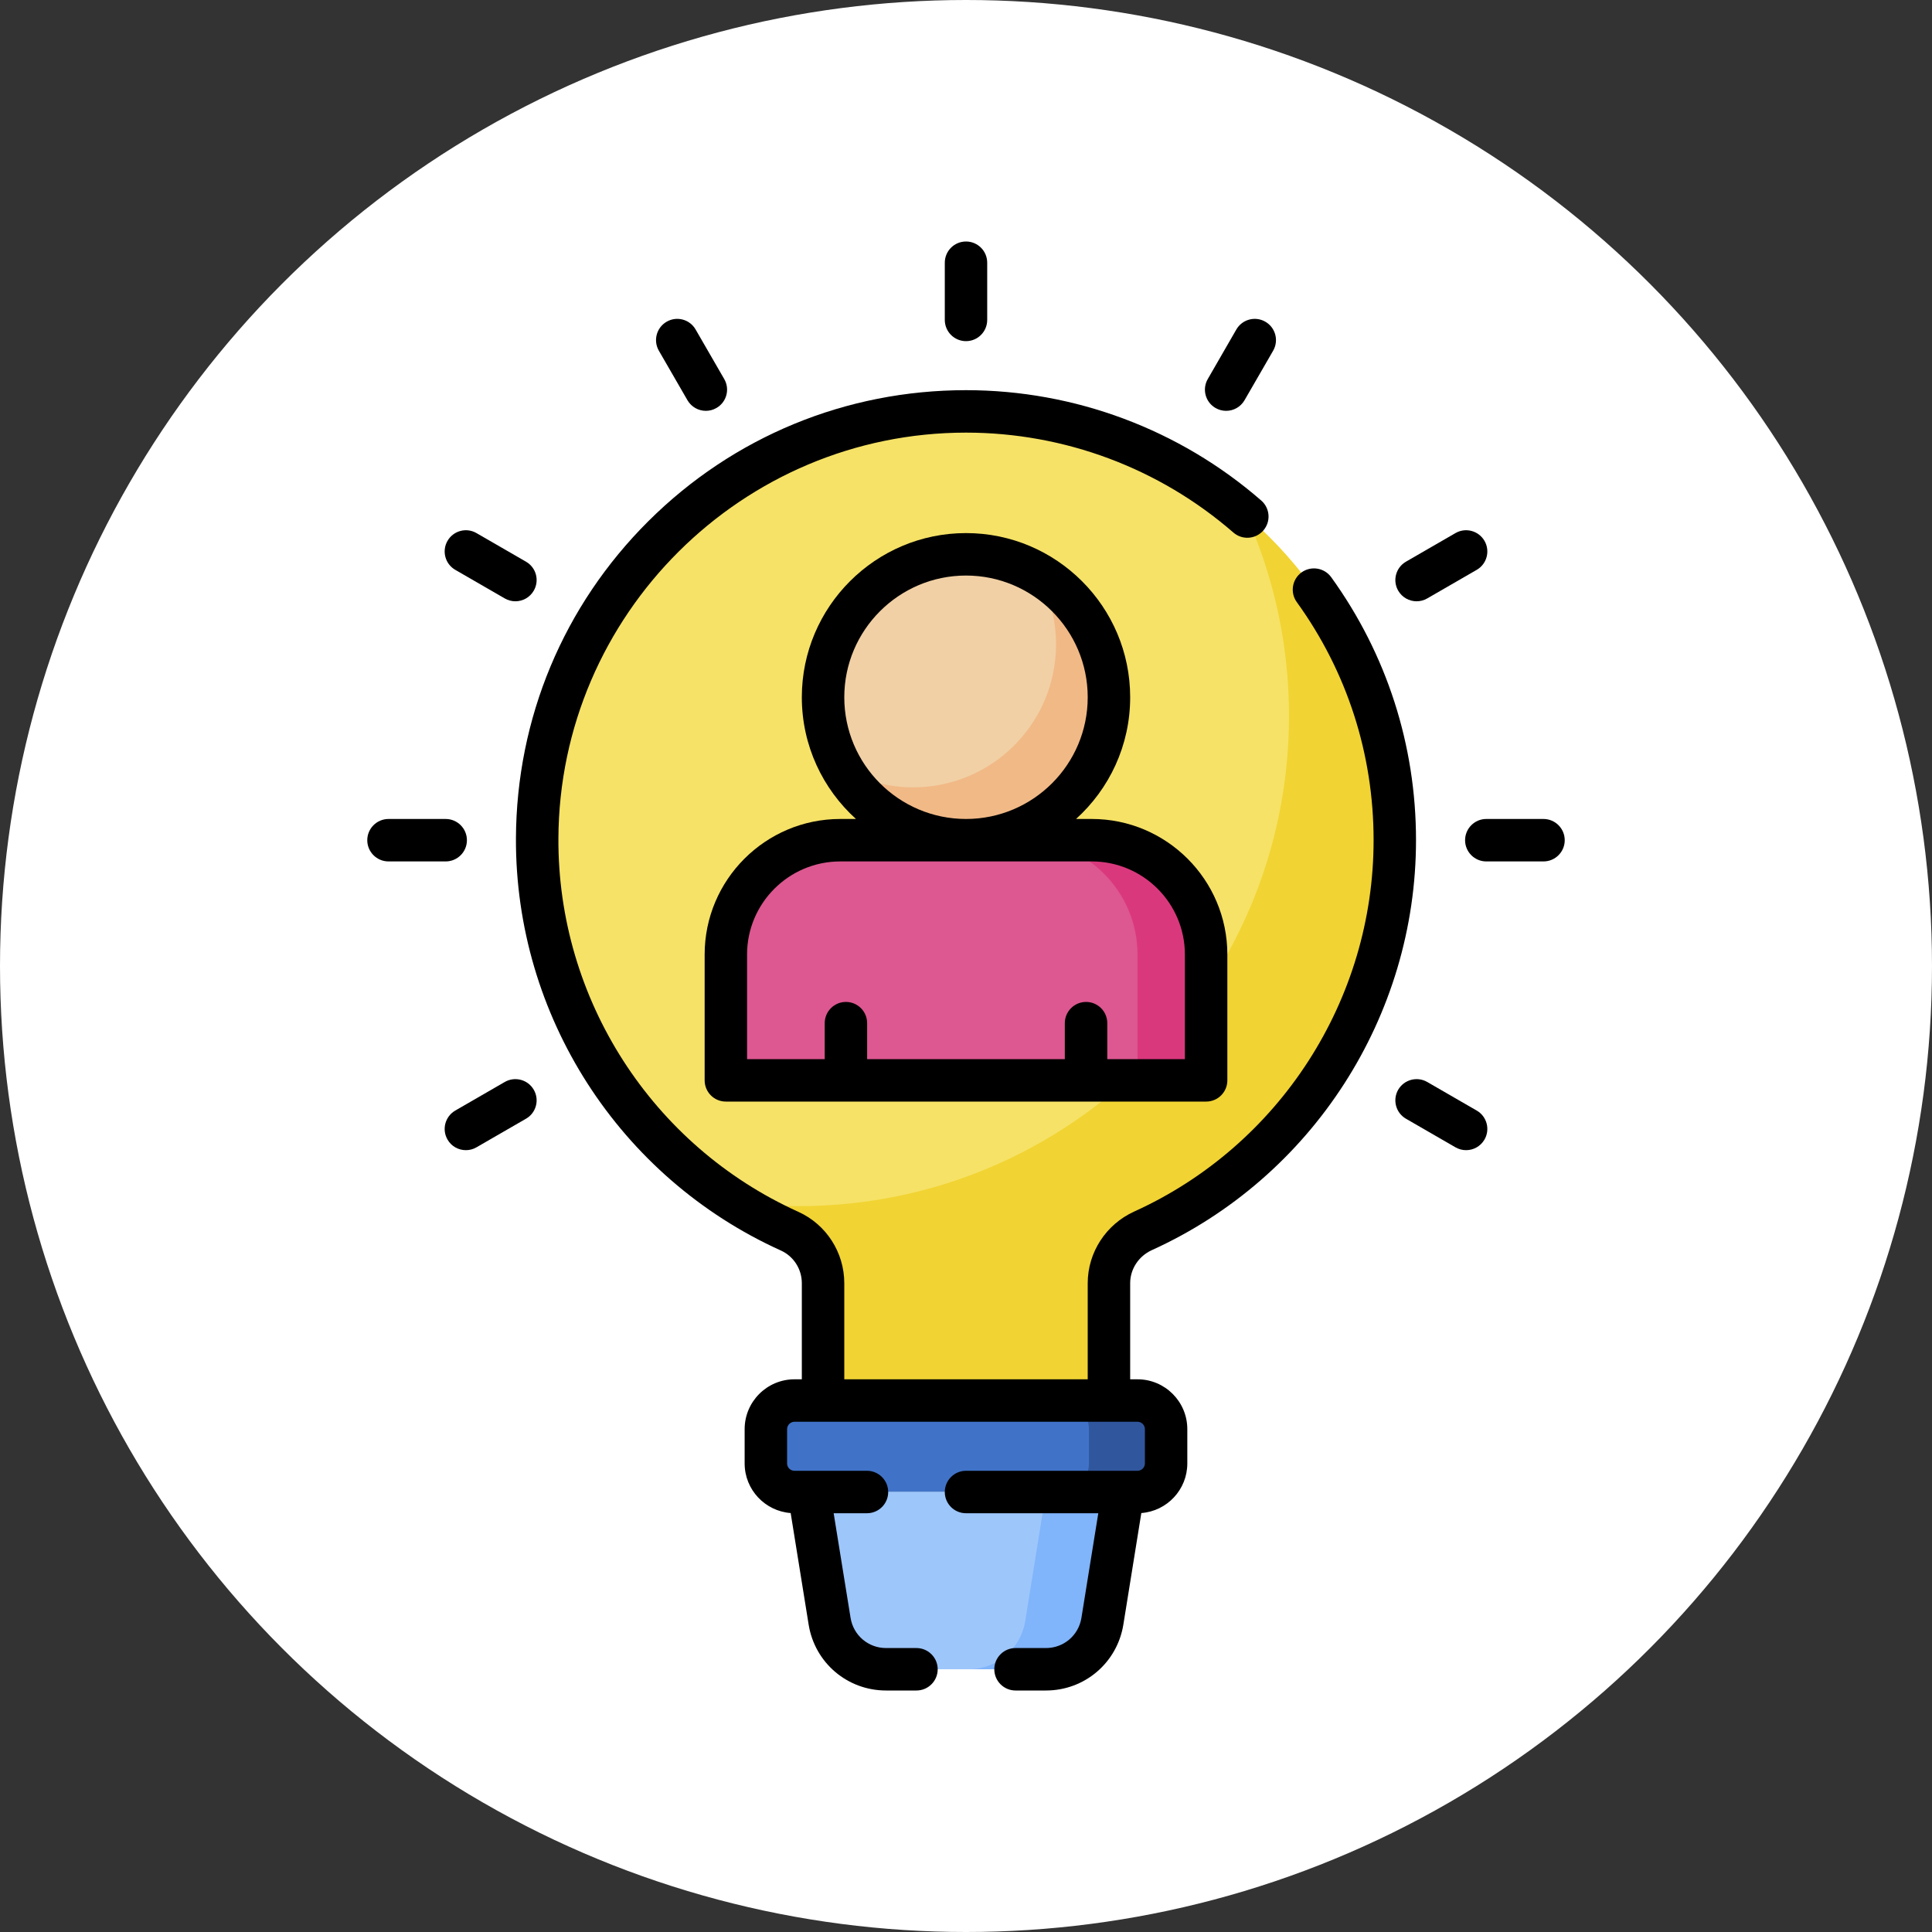
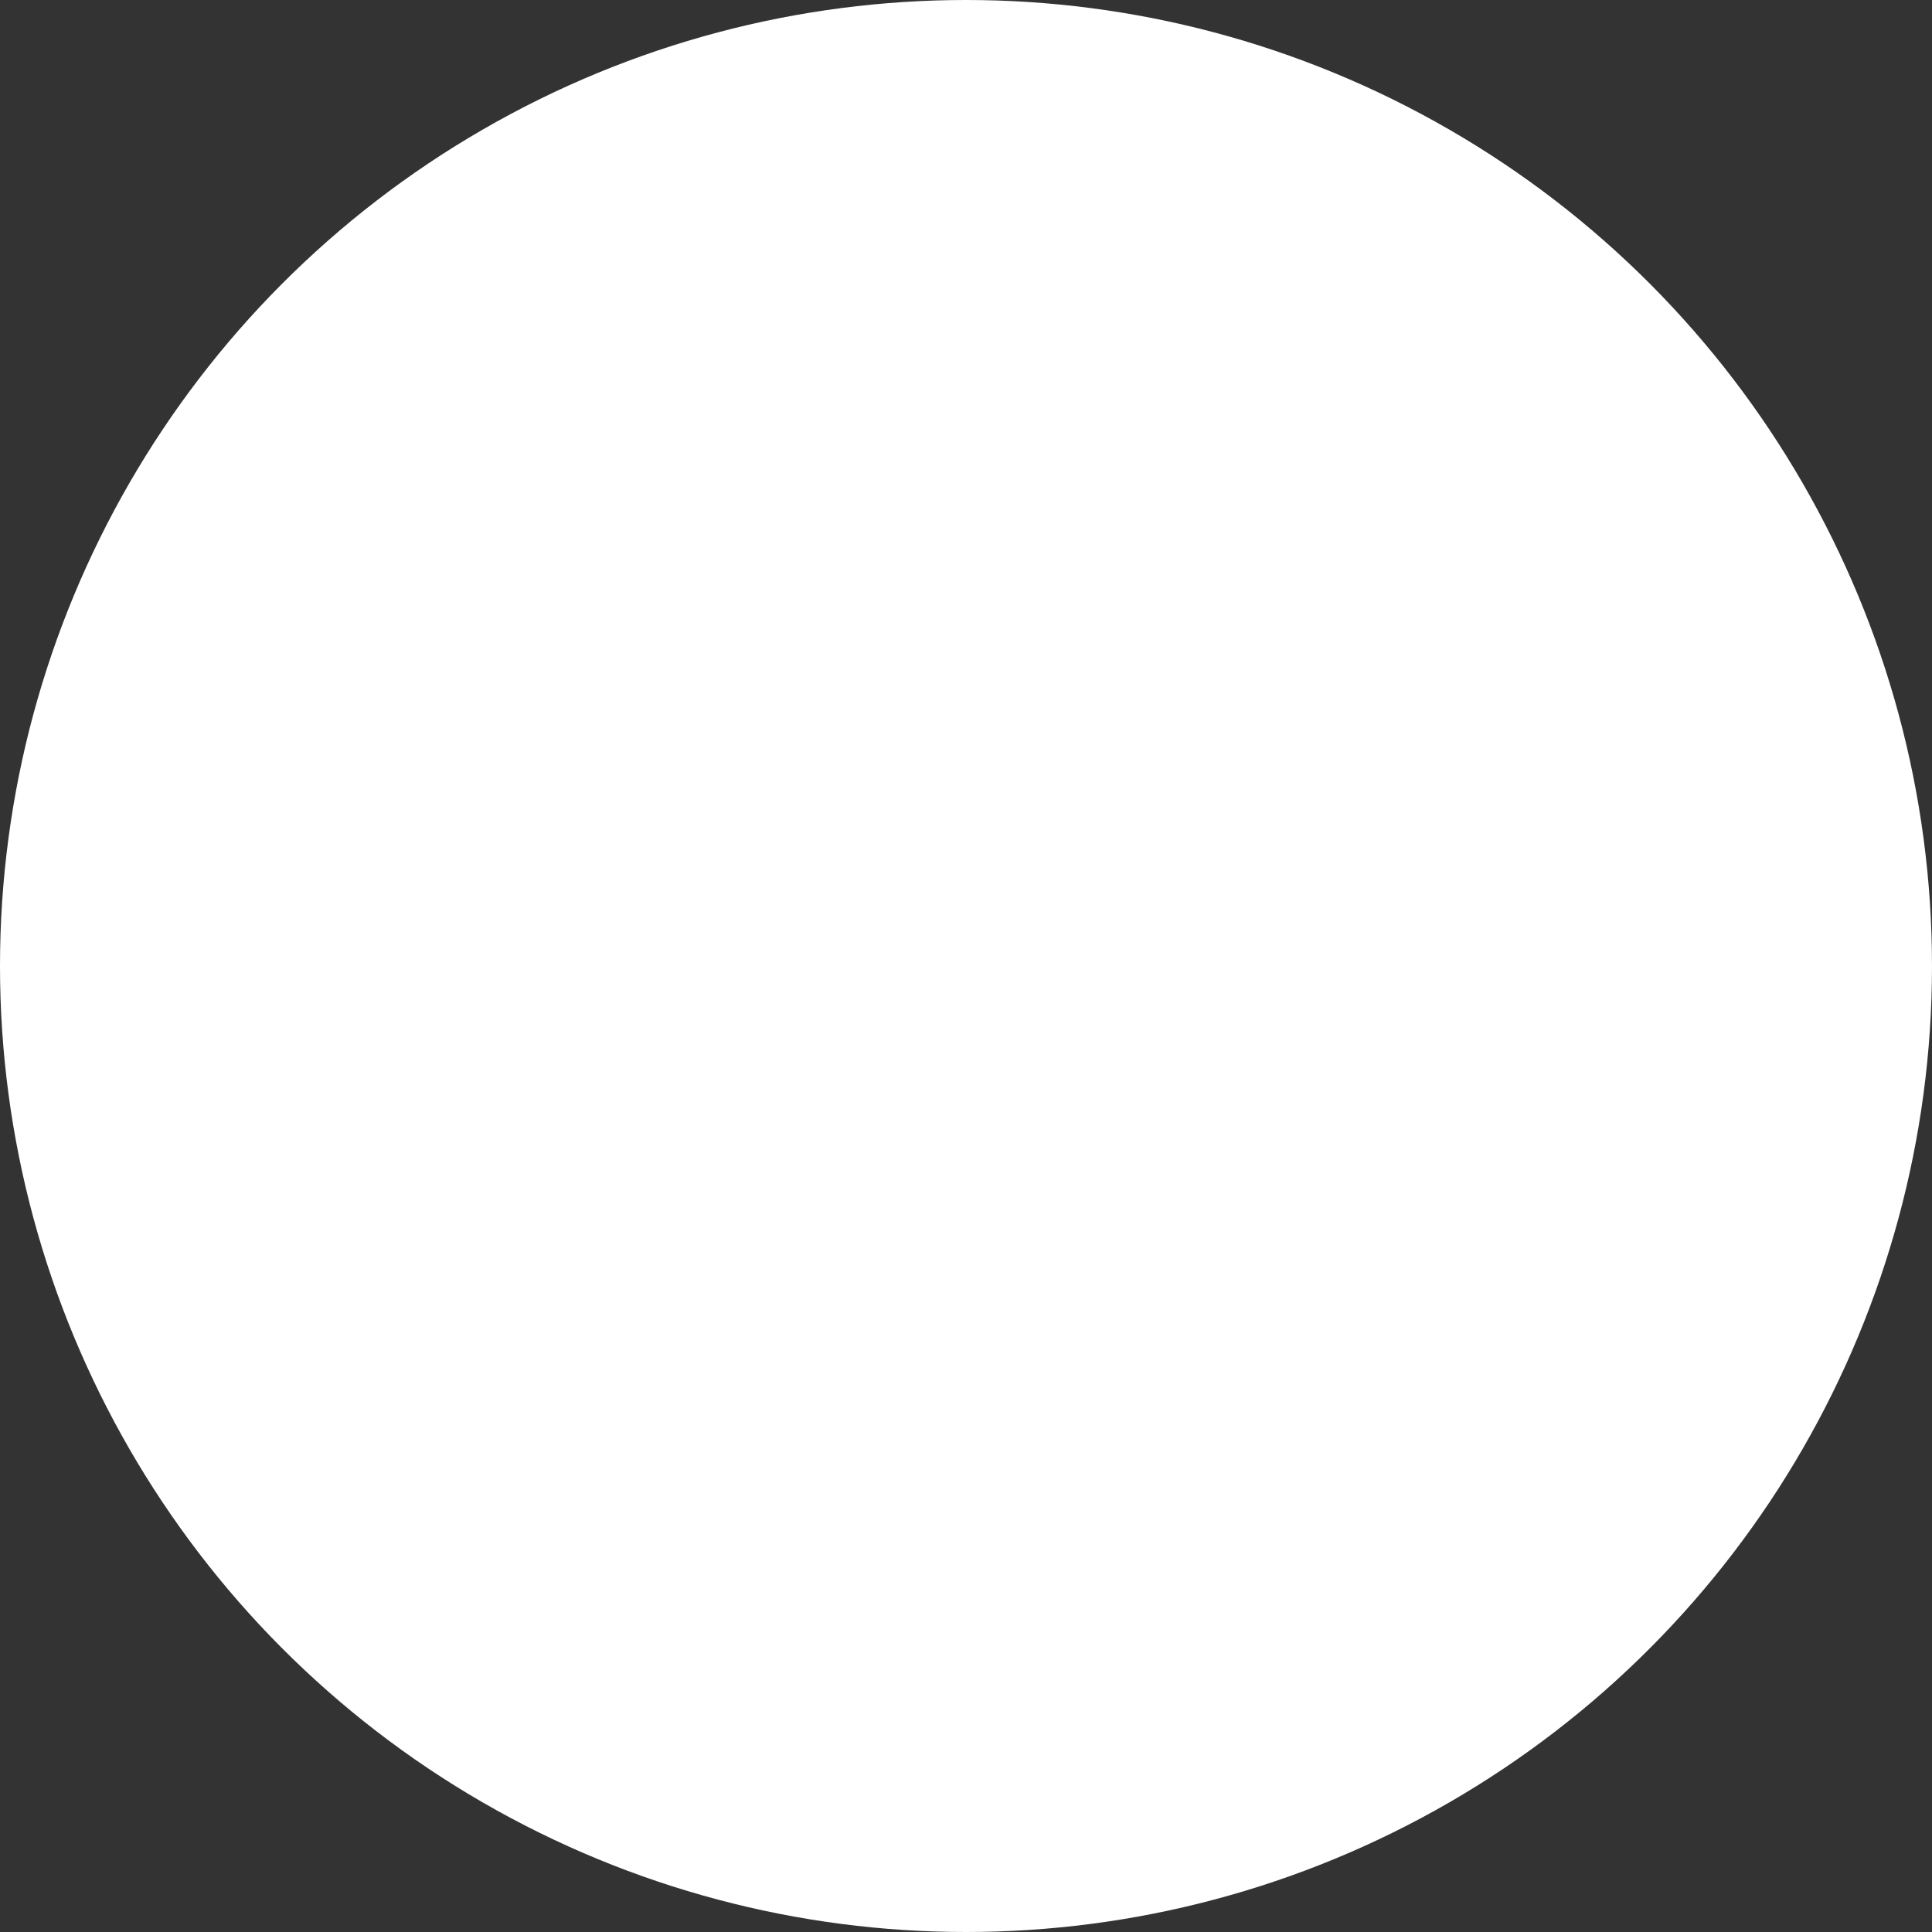
<svg xmlns="http://www.w3.org/2000/svg" width="40" height="40" viewBox="0 0 40 40" fill="none">
  <rect x="0" y="0" width="40" height="40" fill="#333333" stroke="none" />
  <circle cx="20" cy="20" r="20" fill="white" />
  <g clip-path="url(#clip0)">
    <path d="M23.551 30.891H16.448C16.122 30.891 15.857 30.626 15.857 30.299V29.589C15.857 29.262 16.122 28.997 16.448 28.997H23.551C23.878 28.997 24.143 29.262 24.143 29.589V30.299C24.143 30.626 23.878 30.891 23.551 30.891Z" fill="#4073C8" />
    <path d="M23.551 28.997H21.953C22.28 28.997 22.545 29.262 22.545 29.589V30.299C22.545 30.626 22.28 30.891 21.953 30.891H23.551C23.878 30.891 24.143 30.626 24.143 30.299V29.589C24.143 29.262 23.878 28.997 23.551 28.997Z" fill="#30579D" />
    <path d="M16.744 30.891L17.176 33.565C17.268 34.139 17.764 34.56 18.345 34.56H21.655C22.236 34.56 22.732 34.139 22.824 33.565L23.255 30.891H16.744Z" fill="#9DC6FB" />
    <path d="M21.657 30.891L21.226 33.565C21.133 34.139 20.638 34.56 20.057 34.56H21.655C22.236 34.56 22.732 34.139 22.824 33.565L23.255 30.891H21.657Z" fill="#80B4FB" />
-     <path d="M28.878 17.396C28.878 12.492 24.903 8.517 20 8.517C15.106 8.517 11.143 12.462 11.121 17.355C11.105 20.974 13.255 24.093 16.349 25.49C16.771 25.681 17.04 26.103 17.04 26.567V28.997H22.959V26.567C22.959 26.098 23.237 25.678 23.663 25.485C26.739 24.09 28.878 20.993 28.878 17.396Z" fill="#F6E266" />
    <path d="M25.808 10.68C26.373 11.945 26.688 13.346 26.688 14.821C26.688 20.427 22.144 24.972 16.537 24.972C16.097 24.972 15.663 24.944 15.238 24.889C15.592 25.115 15.963 25.316 16.349 25.49C16.771 25.681 17.041 26.103 17.041 26.567V28.997H22.959V26.567C22.959 26.098 23.237 25.678 23.664 25.485C26.739 24.09 28.878 20.993 28.878 17.396C28.878 14.713 27.688 12.308 25.808 10.68Z" fill="#F1D333" />
-     <path d="M20 17.396C21.634 17.396 22.959 16.071 22.959 14.436C22.959 12.802 21.634 11.477 20 11.477C18.366 11.477 17.041 12.802 17.041 14.436C17.041 16.071 18.366 17.396 20 17.396Z" fill="#F1D0A5" />
    <path d="M21.472 11.869C21.721 12.303 21.864 12.805 21.864 13.341C21.864 14.976 20.539 16.301 18.905 16.301C18.369 16.301 17.867 16.157 17.433 15.908C17.944 16.797 18.902 17.396 20 17.396C21.634 17.396 22.959 16.071 22.959 14.436C22.959 13.338 22.36 12.38 21.472 11.869Z" fill="#F1B986" />
    <path d="M15.028 19.763V22.367H24.972V19.763C24.972 18.456 23.912 17.396 22.604 17.396H17.396C16.088 17.396 15.028 18.456 15.028 19.763Z" fill="#DD5790" />
    <path d="M22.604 17.396H21.184C22.491 17.396 23.551 18.456 23.551 19.763V22.368H24.972V19.763C24.972 18.456 23.912 17.396 22.604 17.396Z" fill="#DA387D" />
    <path d="M23.845 25.884C27.169 24.376 29.317 21.044 29.317 17.395C29.317 15.426 28.71 13.543 27.561 11.95C27.419 11.754 27.144 11.709 26.947 11.851C26.751 11.993 26.706 12.268 26.848 12.465C27.889 13.906 28.439 15.611 28.439 17.395C28.439 20.7 26.493 23.718 23.482 25.084C22.898 25.349 22.52 25.931 22.52 26.567V28.557H17.48V26.567C17.48 25.931 17.107 25.351 16.53 25.09C13.496 23.72 11.546 20.684 11.561 17.358C11.582 12.725 15.367 8.957 20 8.957C22.036 8.957 24.002 9.692 25.536 11.026C25.719 11.185 25.996 11.166 26.156 10.983C26.315 10.8 26.296 10.523 26.113 10.363C24.419 8.889 22.248 8.078 20 8.078C17.516 8.078 15.181 9.041 13.424 10.79C11.667 12.539 10.693 14.87 10.682 17.354C10.666 21.027 12.819 24.378 16.168 25.891C16.431 26.01 16.601 26.275 16.601 26.567V28.557H16.449C15.88 28.557 15.417 29.02 15.417 29.589V30.299C15.417 30.841 15.838 31.286 16.37 31.326L16.742 33.635C16.869 34.426 17.544 35 18.345 35H18.974C19.217 35 19.414 34.803 19.414 34.56C19.414 34.318 19.217 34.121 18.974 34.121H18.345C17.977 34.121 17.668 33.858 17.61 33.495L17.26 31.33H17.949C18.192 31.33 18.389 31.134 18.389 30.891C18.389 30.648 18.192 30.451 17.949 30.451H16.449C16.364 30.451 16.296 30.383 16.296 30.299V29.589C16.296 29.505 16.365 29.436 16.449 29.436H23.551C23.635 29.436 23.704 29.505 23.704 29.589V30.299C23.704 30.383 23.635 30.451 23.551 30.451H20C19.757 30.451 19.561 30.648 19.561 30.891C19.561 31.134 19.757 31.33 20 31.33H22.739L22.39 33.495C22.332 33.858 22.023 34.121 21.655 34.121H21.025C20.783 34.121 20.586 34.318 20.586 34.56C20.586 34.803 20.783 35 21.025 35H21.655C22.456 35 23.13 34.426 23.258 33.635L23.63 31.326C24.162 31.286 24.582 30.841 24.582 30.299V29.589C24.582 29.02 24.12 28.557 23.551 28.557H23.399V26.567C23.399 26.275 23.574 26.008 23.845 25.884Z" fill="black" />
    <path d="M14.589 19.763V22.367C14.589 22.61 14.785 22.807 15.028 22.807H24.972C25.215 22.807 25.411 22.61 25.411 22.367V19.763C25.411 18.215 24.152 16.956 22.604 16.956H22.278C22.966 16.334 23.399 15.435 23.399 14.436C23.399 12.562 21.874 11.037 20 11.037C18.126 11.037 16.601 12.562 16.601 14.436C16.601 15.435 17.034 16.334 17.722 16.956H17.396C15.848 16.956 14.589 18.215 14.589 19.763ZM17.48 14.436C17.48 13.047 18.61 11.916 20 11.916C21.39 11.916 22.52 13.047 22.52 14.436C22.52 15.826 21.39 16.956 20 16.956C18.61 16.956 17.48 15.826 17.48 14.436ZM22.604 17.835C23.668 17.835 24.532 18.7 24.532 19.763V21.928H22.925V21.184C22.925 20.941 22.729 20.744 22.486 20.744C22.243 20.744 22.046 20.941 22.046 21.184V21.928H17.953V21.184C17.953 20.941 17.757 20.744 17.514 20.744C17.271 20.744 17.075 20.941 17.075 21.184V21.928H15.467V19.763C15.467 18.7 16.332 17.835 17.396 17.835H22.604Z" fill="black" />
    <path d="M20 7.063C20.243 7.063 20.439 6.866 20.439 6.623V5.439C20.439 5.197 20.243 5 20 5C19.757 5 19.561 5.197 19.561 5.439V6.623C19.561 6.866 19.757 7.063 20 7.063Z" fill="black" />
-     <path d="M14.233 8.286C14.315 8.427 14.462 8.506 14.614 8.506C14.689 8.506 14.764 8.487 14.833 8.447C15.044 8.326 15.116 8.057 14.994 7.847L14.402 6.822C14.281 6.611 14.012 6.539 13.802 6.661C13.592 6.782 13.52 7.051 13.641 7.261L14.233 8.286Z" fill="black" />
+     <path d="M14.233 8.286C14.315 8.427 14.462 8.506 14.614 8.506C14.689 8.506 14.764 8.487 14.833 8.447C15.044 8.326 15.116 8.057 14.994 7.847L14.402 6.822C14.281 6.611 14.012 6.539 13.802 6.661L14.233 8.286Z" fill="black" />
    <path d="M9.426 11.798L10.451 12.39C10.52 12.43 10.596 12.449 10.67 12.449C10.822 12.449 10.97 12.37 11.051 12.229C11.173 12.019 11.101 11.75 10.89 11.629L9.865 11.037C9.655 10.915 9.386 10.988 9.265 11.198C9.144 11.408 9.216 11.677 9.426 11.798Z" fill="black" />
    <path d="M9.667 17.396C9.667 17.153 9.47 16.956 9.227 16.956H8.044C7.801 16.956 7.604 17.153 7.604 17.396C7.604 17.638 7.801 17.835 8.044 17.835H9.227C9.47 17.835 9.667 17.638 9.667 17.396Z" fill="black" />
    <path d="M10.451 22.401L9.426 22.993C9.216 23.115 9.144 23.383 9.265 23.593C9.346 23.735 9.494 23.813 9.646 23.813C9.721 23.813 9.796 23.794 9.865 23.754L10.89 23.162C11.101 23.041 11.173 22.772 11.051 22.562C10.93 22.352 10.661 22.28 10.451 22.401Z" fill="black" />
    <path d="M25.166 8.447C25.236 8.487 25.311 8.506 25.386 8.506C25.538 8.506 25.685 8.427 25.767 8.286L26.359 7.261C26.48 7.051 26.408 6.782 26.198 6.661C25.988 6.539 25.719 6.611 25.597 6.822L25.006 7.847C24.884 8.057 24.956 8.326 25.166 8.447Z" fill="black" />
    <path d="M29.329 12.449C29.404 12.449 29.48 12.43 29.549 12.39L30.574 11.798C30.784 11.677 30.856 11.408 30.735 11.198C30.613 10.988 30.345 10.915 30.134 11.037L29.109 11.629C28.899 11.75 28.827 12.019 28.948 12.229C29.03 12.37 29.178 12.449 29.329 12.449Z" fill="black" />
-     <path d="M31.956 16.956H30.772C30.53 16.956 30.333 17.153 30.333 17.396C30.333 17.638 30.53 17.835 30.772 17.835H31.956C32.199 17.835 32.396 17.638 32.396 17.396C32.396 17.153 32.199 16.956 31.956 16.956Z" fill="black" />
    <path d="M30.574 22.993L29.549 22.401C29.339 22.28 29.07 22.352 28.948 22.562C28.827 22.772 28.899 23.041 29.109 23.162L30.134 23.754C30.204 23.794 30.279 23.813 30.354 23.813C30.506 23.813 30.653 23.734 30.735 23.593C30.856 23.383 30.784 23.114 30.574 22.993Z" fill="black" />
  </g>
  <defs>
    <clipPath id="clip0">
-       <rect width="30" height="30" fill="white" transform="translate(5 5)" />
-     </clipPath>
+       </clipPath>
  </defs>
</svg>